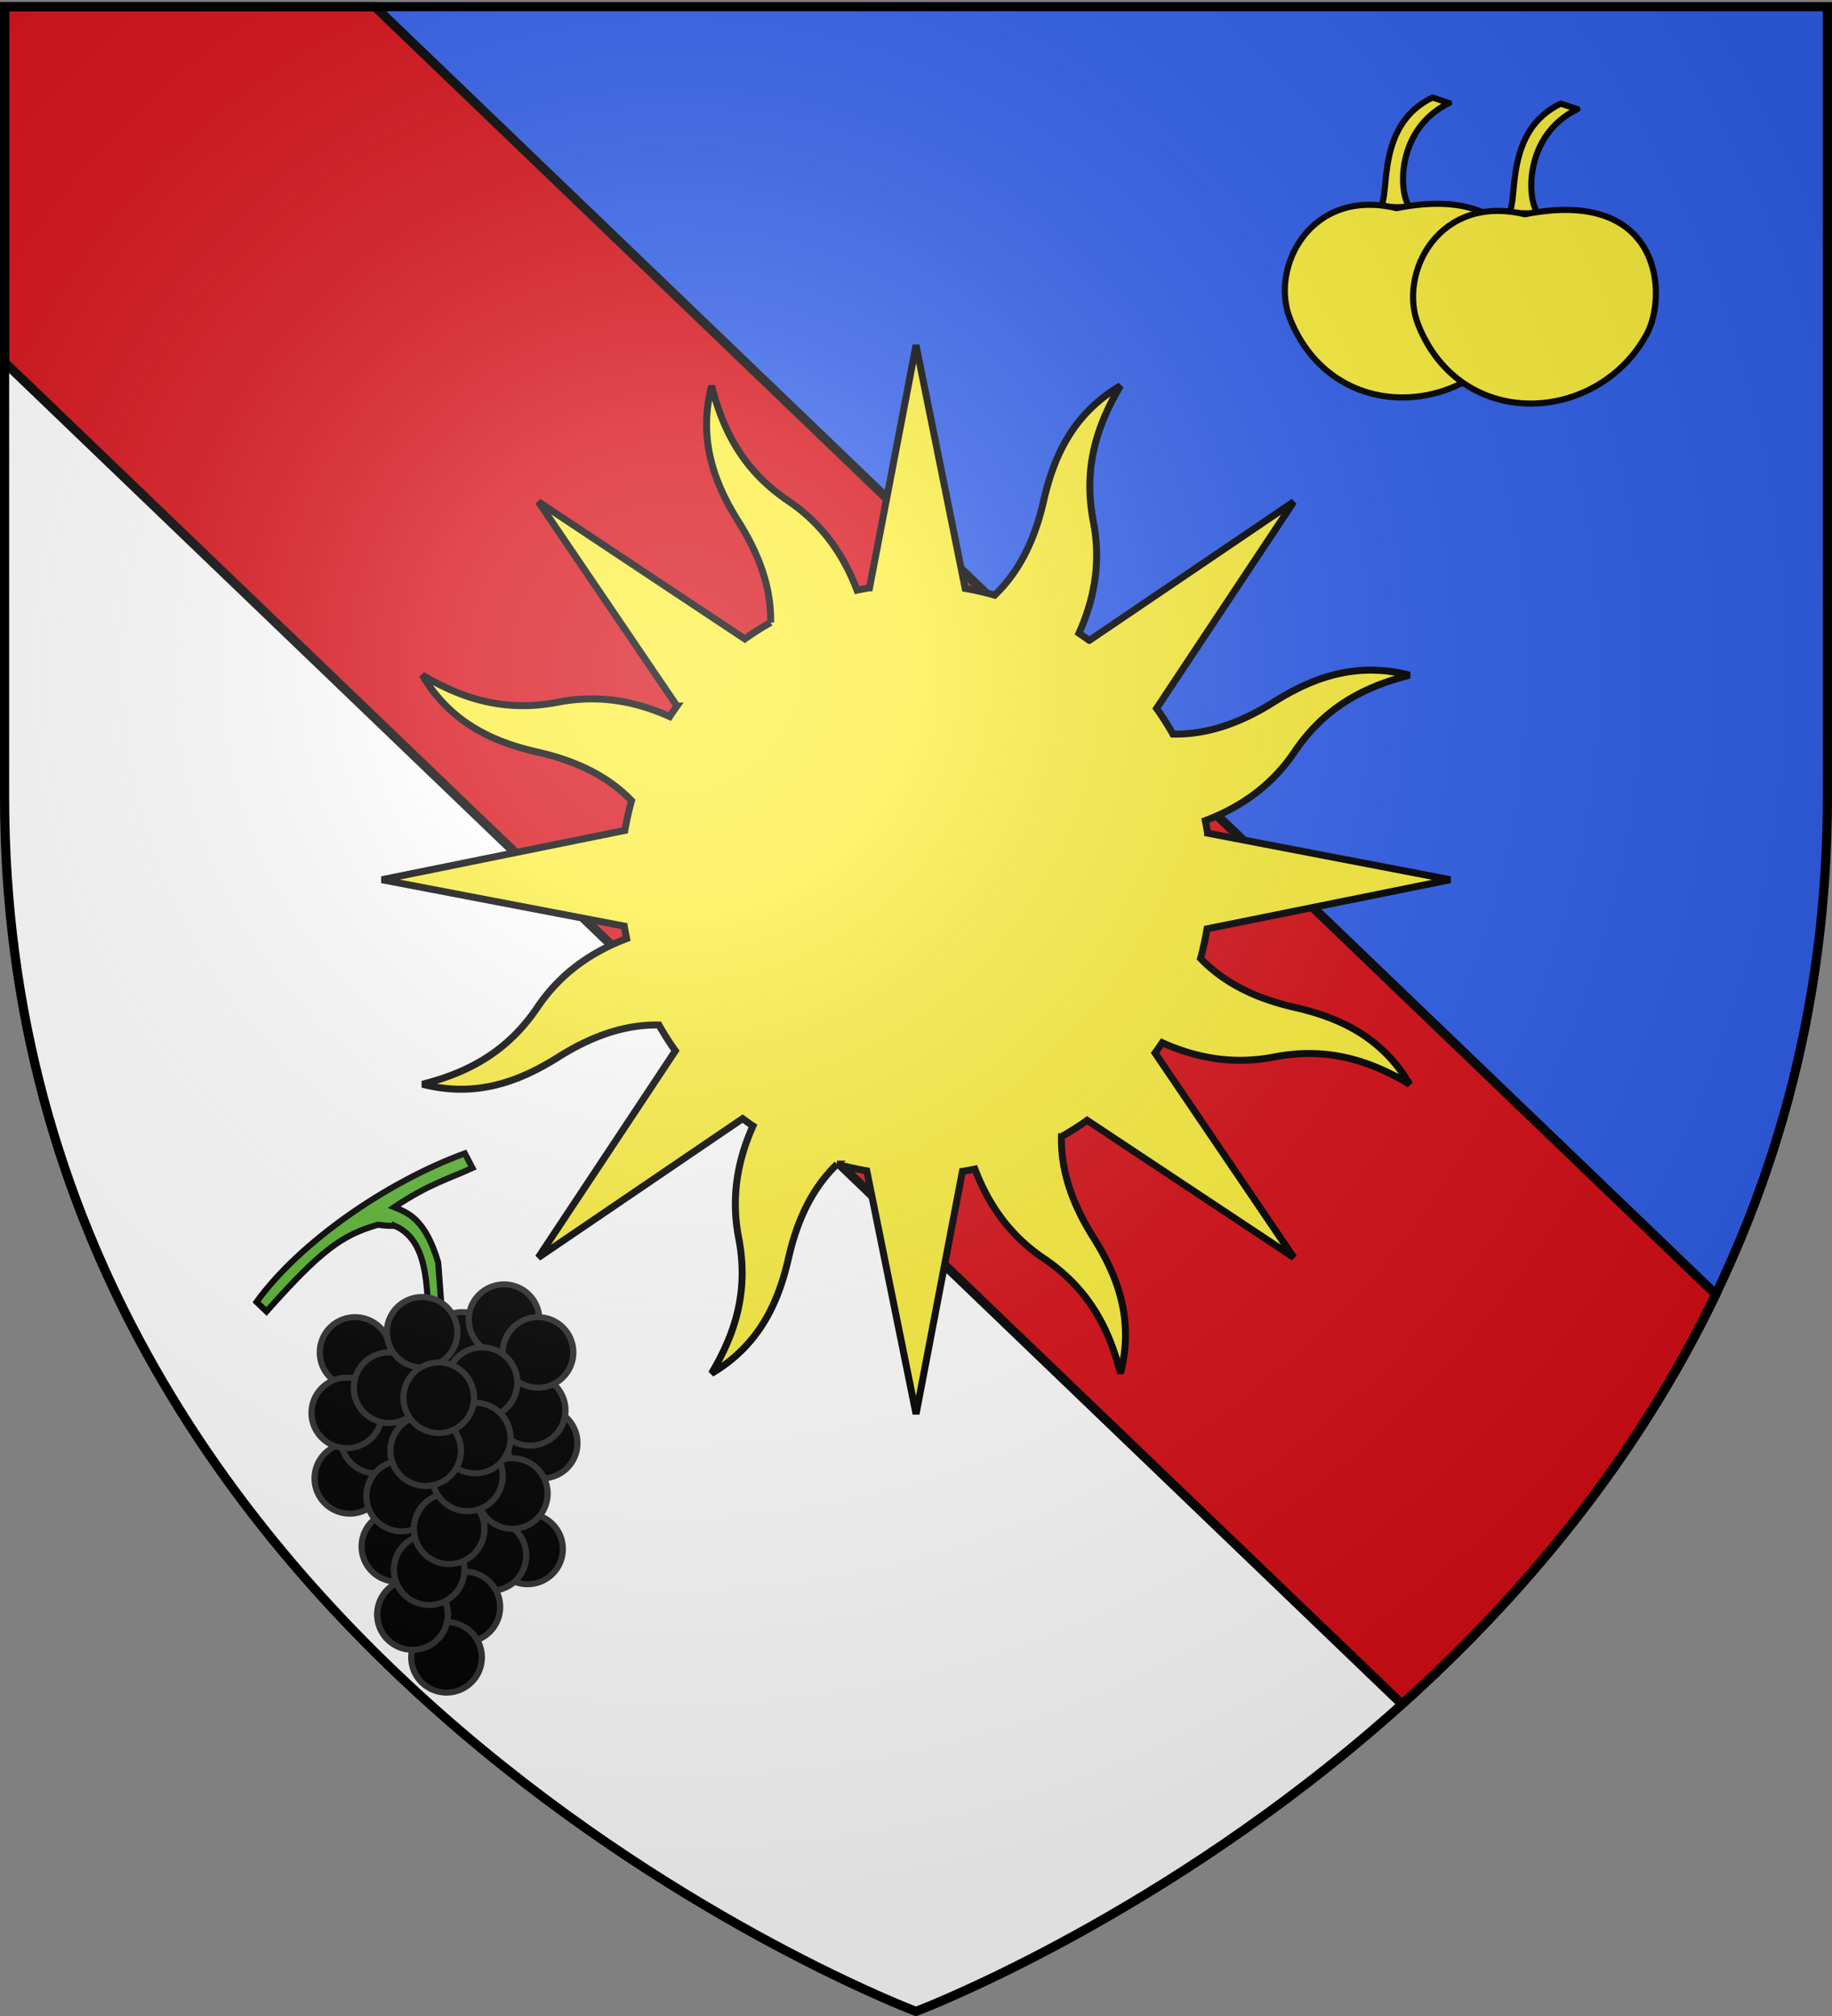
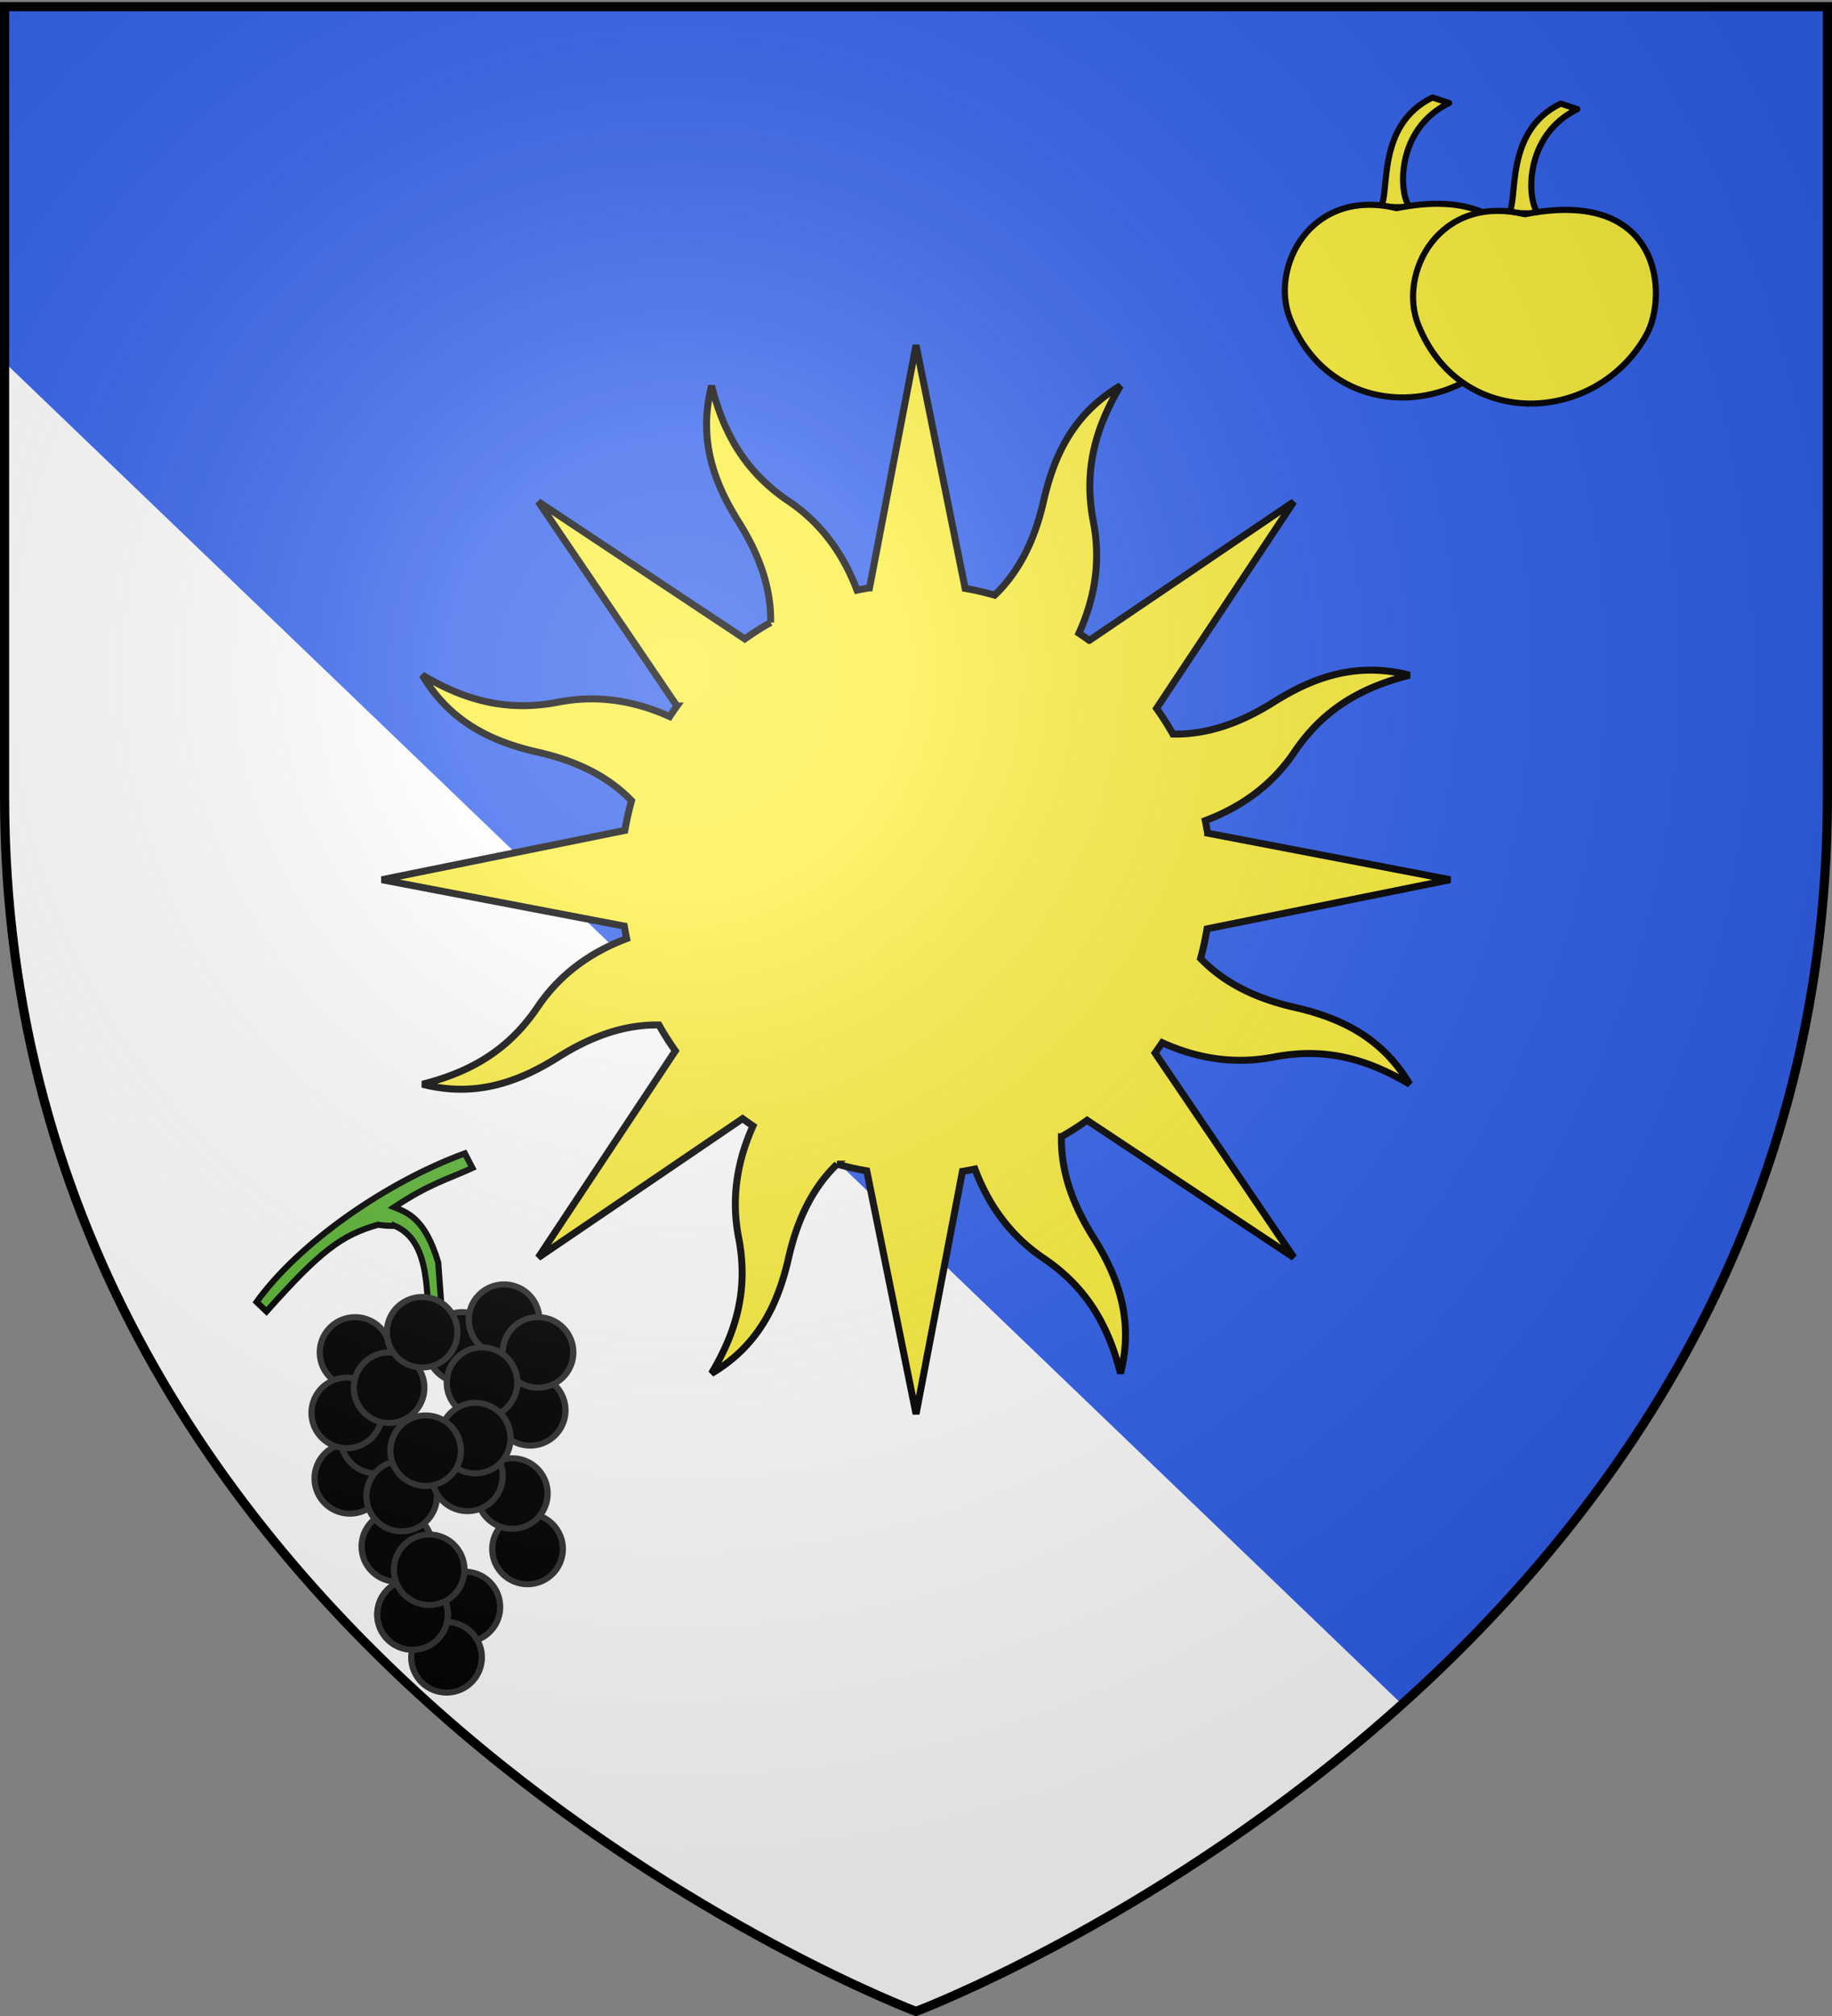
<svg xmlns="http://www.w3.org/2000/svg" xmlns:xlink="http://www.w3.org/1999/xlink" width="600" height="660" version="1.0">
  <rect width="100%" height="100%" fill="#808080" stroke="none" />
  <desc>Flag of Canton of Valais (Wallis)</desc>
  <defs>
    <radialGradient xlink:href="#a" id="c" cx="221.445" cy="226.331" r="300" fx="221.445" fy="226.331" gradientTransform="matrix(1.353 0 0 1.349 -77.63 -85.747)" gradientUnits="userSpaceOnUse" />
    <linearGradient id="a">
      <stop offset="0" style="stop-color:white;stop-opacity:.314" />
      <stop offset=".19" style="stop-color:white;stop-opacity:.251" />
      <stop offset=".6" style="stop-color:#6b6b6b;stop-opacity:.125" />
      <stop offset="1" style="stop-color:black;stop-opacity:.125" />
    </linearGradient>
  </defs>
  <g style="display:inline">
    <path d="M300 658.5s298.5-112.32 298.5-397.772V2.176H1.5v258.552C1.5 546.18 300 658.5 300 658.5" style="opacity:1;fill:#2b5df2;fill-opacity:.941;fill-rule:evenodd;stroke:none;stroke-width:1px;stroke-linecap:butt;stroke-linejoin:miter;stroke-opacity:1" />
    <path d="M1.5 118.625v142.094C1.5 546.17 300 658.5 300 658.5s81.379-30.66 159.156-100.562zm457.656 439.313c8.914-8.206 8.847-7.99 0 0" style="opacity:1;fill:#fff;fill-opacity:1;fill-rule:evenodd;stroke:none;stroke-width:1px;stroke-linecap:butt;stroke-linejoin:miter;stroke-opacity:1" />
-     <path d="M1.5 2.176v116.438l457.656 439.312c38.616-34.705 76.344-79.057 102.782-134.187L122.78 2.176z" style="opacity:1;fill:#e20909;fill-opacity:.941;fill-rule:evenodd;stroke:#000;stroke-width:3;stroke-linecap:butt;stroke-linejoin:miter;stroke-miterlimit:4;stroke-dasharray:none;stroke-opacity:1;display:inline" />
  </g>
  <g style="display:inline">
-     <path d="M783.942 599.635a19.092 19.799 0 1 1 .031.01" style="fill:#000;fill-opacity:1;fill-rule:evenodd;stroke:#313131;stroke-width:3.366;stroke-linecap:round;stroke-linejoin:round;stroke-miterlimit:4;stroke-dasharray:none;stroke-dashoffset:0;stroke-opacity:1" transform="matrix(.605 0 0 .583 -300.163 133.886)" />
    <path d="M783.942 599.635a19.092 19.799 0 1 1 .031.01" style="fill:#000;fill-opacity:1;fill-rule:evenodd;stroke:#313131;stroke-width:3.366;stroke-linecap:round;stroke-linejoin:round;stroke-miterlimit:4;stroke-dasharray:none;stroke-dashoffset:0;stroke-opacity:1" transform="matrix(.605 0 0 .583 -304.088 123.16)" />
    <path d="M783.942 599.635a19.092 19.799 0 1 1 .031.01" style="fill:#000;fill-opacity:1;fill-rule:evenodd;stroke:#313131;stroke-width:3.366;stroke-linecap:round;stroke-linejoin:round;stroke-miterlimit:4;stroke-dasharray:none;stroke-dashoffset:0;stroke-opacity:1" transform="matrix(.605 0 0 .583 -326.34 102.534)" />
    <path d="M783.942 599.635a19.092 19.799 0 1 1 .031.01" style="fill:#000;fill-opacity:1;fill-rule:evenodd;stroke:#313131;stroke-width:3.366;stroke-linecap:round;stroke-linejoin:round;stroke-miterlimit:4;stroke-dasharray:none;stroke-dashoffset:0;stroke-opacity:1" transform="matrix(.605 0 0 .583 -361.43 104.184)" />
    <path d="M783.942 599.635a19.092 19.799 0 1 1 .031.01" style="fill:#000;fill-opacity:1;fill-rule:evenodd;stroke:#313131;stroke-width:3.366;stroke-linecap:round;stroke-linejoin:round;stroke-miterlimit:4;stroke-dasharray:none;stroke-dashoffset:0;stroke-opacity:1" transform="matrix(.605 0 0 .583 -312.647 93.459)" />
    <path d="M783.942 599.635a19.092 19.799 0 1 1 .031.01" style="fill:#000;fill-opacity:1;fill-rule:evenodd;stroke:#313131;stroke-width:3.366;stroke-linecap:round;stroke-linejoin:round;stroke-miterlimit:4;stroke-dasharray:none;stroke-dashoffset:0;stroke-opacity:1" transform="matrix(.605 0 0 .583 -301.52 104.184)" />
    <path d="M783.942 599.635a19.092 19.799 0 1 1 .031.01" style="fill:#000;fill-opacity:1;fill-rule:evenodd;stroke:#313131;stroke-width:3.366;stroke-linecap:round;stroke-linejoin:round;stroke-miterlimit:4;stroke-dasharray:none;stroke-dashoffset:0;stroke-opacity:1" transform="matrix(.605 0 0 .583 -363.141 145.436)" />
    <path d="M783.942 599.635a19.092 19.799 0 1 1 .031.01" style="fill:#000;fill-opacity:1;fill-rule:evenodd;stroke:#313131;stroke-width:3.366;stroke-linecap:round;stroke-linejoin:round;stroke-miterlimit:4;stroke-dasharray:none;stroke-dashoffset:0;stroke-opacity:1" transform="matrix(.605 0 0 .583 -354.583 132.236)" />
    <path d="M783.942 599.635a19.092 19.799 0 1 1 .031.01" style="fill:#000;fill-opacity:1;fill-rule:evenodd;stroke:#313131;stroke-width:3.366;stroke-linecap:round;stroke-linejoin:round;stroke-miterlimit:4;stroke-dasharray:none;stroke-dashoffset:0;stroke-opacity:1" transform="matrix(.605 0 0 .583 -364.144 123.985)" />
    <path d="M141.396 401.357c-3.423 0-5.563-.412-5.563-.412-11.796 3.345-18.724 8.35-36.556 28.4l-3.246-3.102c13.792-19.144 42.062-39.058 68.21-48.649l2.486 4.774c-7.809 3.6-14.094 5.144-25.631 12.855 4.279 1.705 10.142 3.653 14.422 18.097l1.711 23.102h-4.279c-1.665-11.045.798-29.624-11.554-35.065z" style="fill:#5ab532;fill-opacity:1;fill-rule:evenodd;stroke:#000;stroke-width:2;stroke-linecap:butt;stroke-linejoin:miter;stroke-miterlimit:4;stroke-dasharray:none;stroke-opacity:1" transform="translate(-12)" />
    <path d="M783.942 599.635a19.092 19.799 0 1 1 .031.01" style="fill:#000;fill-opacity:1;fill-rule:evenodd;stroke:#313131;stroke-width:3.366;stroke-linecap:round;stroke-linejoin:round;stroke-miterlimit:4;stroke-dasharray:none;stroke-dashoffset:0;stroke-opacity:1" transform="matrix(.605 0 0 .583 -319.848 114.085)" />
    <path d="M783.942 599.635a19.092 19.799 0 1 1 .031.01" style="fill:#000;fill-opacity:1;fill-rule:evenodd;stroke:#313131;stroke-width:3.366;stroke-linecap:round;stroke-linejoin:round;stroke-miterlimit:4;stroke-dasharray:none;stroke-dashoffset:0;stroke-opacity:1" transform="matrix(.605 0 0 .583 -350.304 115.735)" />
    <path d="M783.942 599.635a19.092 19.799 0 1 1 .031.01" style="fill:#000;fill-opacity:1;fill-rule:evenodd;stroke:#313131;stroke-width:3.366;stroke-linecap:round;stroke-linejoin:round;stroke-miterlimit:4;stroke-dasharray:none;stroke-dashoffset:0;stroke-opacity:1" transform="matrix(.605 0 0 .583 -339.471 97.584)" />
    <path d="M783.942 599.635a19.092 19.799 0 1 1 .031.01" style="fill:#000;fill-opacity:1;fill-rule:evenodd;stroke:#313131;stroke-width:3.366;stroke-linecap:round;stroke-linejoin:round;stroke-miterlimit:4;stroke-dasharray:none;stroke-dashoffset:0;stroke-opacity:1" transform="matrix(.605 0 0 .583 -304.944 168.538)" />
-     <path d="M783.942 599.635a19.092 19.799 0 1 1 .031.01" style="fill:#000;fill-opacity:1;fill-rule:evenodd;stroke:#313131;stroke-width:3.366;stroke-linecap:round;stroke-linejoin:round;stroke-miterlimit:4;stroke-dasharray:none;stroke-dashoffset:0;stroke-opacity:1" transform="matrix(.605 0 0 .583 -316.926 170.671)" />
    <path d="M783.942 599.635a19.092 19.799 0 1 1 .031.01" style="fill:#000;fill-opacity:1;fill-rule:evenodd;stroke:#313131;stroke-width:3.366;stroke-linecap:round;stroke-linejoin:round;stroke-miterlimit:4;stroke-dasharray:none;stroke-dashoffset:0;stroke-opacity:1" transform="matrix(.605 0 0 .583 -309.932 150.387)" />
    <path d="M783.942 599.635a19.092 19.799 0 1 1 .031.01" style="fill:#000;fill-opacity:1;fill-rule:evenodd;stroke:#313131;stroke-width:3.366;stroke-linecap:round;stroke-linejoin:round;stroke-miterlimit:4;stroke-dasharray:none;stroke-dashoffset:0;stroke-opacity:1" transform="matrix(.605 0 0 .583 -347.736 167.713)" />
    <path d="M783.942 599.635a19.092 19.799 0 1 1 .031.01" style="fill:#000;fill-opacity:1;fill-rule:evenodd;stroke:#313131;stroke-width:3.366;stroke-linecap:round;stroke-linejoin:round;stroke-miterlimit:4;stroke-dasharray:none;stroke-dashoffset:0;stroke-opacity:1" transform="matrix(.605 0 0 .583 -346.171 151.212)" />
    <path d="M783.942 599.635a19.092 19.799 0 1 1 .031.01" style="fill:#000;fill-opacity:1;fill-rule:evenodd;stroke:#313131;stroke-width:3.366;stroke-linecap:round;stroke-linejoin:round;stroke-miterlimit:4;stroke-dasharray:none;stroke-dashoffset:0;stroke-opacity:1" transform="matrix(.605 0 0 .583 -325.484 187.514)" />
    <path d="M783.942 599.635a19.092 19.799 0 1 1 .031.01" style="fill:#000;fill-opacity:1;fill-rule:evenodd;stroke:#313131;stroke-width:3.366;stroke-linecap:round;stroke-linejoin:round;stroke-miterlimit:4;stroke-dasharray:none;stroke-dashoffset:0;stroke-opacity:1" transform="matrix(.605 0 0 .583 -331.475 204.014)" />
    <path d="M783.942 599.635a19.092 19.799 0 1 1 .031.01" style="fill:#000;fill-opacity:1;fill-rule:evenodd;stroke:#313131;stroke-width:3.366;stroke-linecap:round;stroke-linejoin:round;stroke-miterlimit:4;stroke-dasharray:none;stroke-dashoffset:0;stroke-opacity:1" transform="matrix(.605 0 0 .583 -342.601 189.989)" />
    <path d="M783.942 599.635a19.092 19.799 0 1 1 .031.01" style="fill:#000;fill-opacity:1;fill-rule:evenodd;stroke:#313131;stroke-width:3.366;stroke-linecap:round;stroke-linejoin:round;stroke-miterlimit:4;stroke-dasharray:none;stroke-dashoffset:0;stroke-opacity:1" transform="matrix(.605 0 0 .583 -342.601 189.989)" />
    <path d="M783.942 599.635a19.092 19.799 0 1 1 .031.01" style="fill:#000;fill-opacity:1;fill-rule:evenodd;stroke:#313131;stroke-width:3.366;stroke-linecap:round;stroke-linejoin:round;stroke-miterlimit:4;stroke-dasharray:none;stroke-dashoffset:0;stroke-opacity:1" transform="matrix(.605 0 0 .583 -337.172 175.338)" />
-     <path d="M783.942 599.635a19.092 19.799 0 1 1 .031.01" style="fill:#000;fill-opacity:1;fill-rule:evenodd;stroke:#313131;stroke-width:3.366;stroke-linecap:round;stroke-linejoin:round;stroke-miterlimit:4;stroke-dasharray:none;stroke-dashoffset:0;stroke-opacity:1" transform="matrix(.605 0 0 .583 -330.62 161.937)" />
    <path d="M783.942 599.635a19.092 19.799 0 1 1 .031.01" style="fill:#000;fill-opacity:1;fill-rule:evenodd;stroke:#313131;stroke-width:3.366;stroke-linecap:round;stroke-linejoin:round;stroke-miterlimit:4;stroke-dasharray:none;stroke-dashoffset:0;stroke-opacity:1" transform="matrix(.605 0 0 .583 -324.628 144.611)" />
    <path d="M783.942 599.635a19.092 19.799 0 1 1 .031.01" style="fill:#000;fill-opacity:1;fill-rule:evenodd;stroke:#313131;stroke-width:3.366;stroke-linecap:round;stroke-linejoin:round;stroke-miterlimit:4;stroke-dasharray:none;stroke-dashoffset:0;stroke-opacity:1" transform="matrix(.605 0 0 .583 -322.06 132.236)" />
    <path d="M783.942 599.635a19.092 19.799 0 1 1 .031.01" style="fill:#000;fill-opacity:1;fill-rule:evenodd;stroke:#313131;stroke-width:3.366;stroke-linecap:round;stroke-linejoin:round;stroke-miterlimit:4;stroke-dasharray:none;stroke-dashoffset:0;stroke-opacity:1" transform="matrix(.605 0 0 .583 -338.322 136.36)" />
-     <path d="M783.942 599.635a19.092 19.799 0 1 1 .031.01" style="fill:#000;fill-opacity:1;fill-rule:evenodd;stroke:#313131;stroke-width:3.366;stroke-linecap:round;stroke-linejoin:round;stroke-miterlimit:4;stroke-dasharray:none;stroke-dashoffset:0;stroke-opacity:1" transform="matrix(.605 0 0 .583 -334.043 119.035)" />
    <path d="M233.06 126.314c-4.378 17.124.448 31.22 8.816 44.503 6.472 10.271 10.723 21.217 10.521 32.978a96 96 0 0 0-8.46 5.374l-67.63-44.92 45.403 66.883a98 98 0 0 0-2.375 3.455c-12.878-5.8-24.967-6.951-36.487-4.723-16.284 3.15-30.11-.26-44.546-8.865 9.012 15.205 22.458 21.756 37.767 25.231 11.863 2.693 22.585 7.417 30.767 15.908a97 97 0 0 0-2.184 9.722l-79.605 16.142 79.425 15.189c.218 1.366.482 2.729.76 4.093-13.211 4.999-22.605 12.714-29.176 22.438-9.287 13.742-21.41 21.11-37.702 25.234 17.124 4.379 31.197-.505 44.48-8.873 10.27-6.471 21.216-10.723 32.976-10.52a96 96 0 0 0 5.375 8.46l-44.897 67.686 66.917-45.484c1.118.81 2.25 1.64 3.398 2.4-5.801 12.878-6.928 25.023-4.7 36.543 3.15 16.284-.283 30.053-8.888 44.49 15.205-9.013 21.756-22.458 25.231-37.768 2.692-11.862 7.417-22.585 15.908-30.767a96 96 0 0 0 9.721 2.185l16.143 79.604 15.189-79.425a96 96 0 0 0 4.093-.76c4.996 13.216 12.716 22.606 22.438 29.176 13.742 9.288 21.11 21.41 25.234 37.702 4.378-17.123-.505-31.196-8.873-44.479-6.484-10.291-10.688-21.204-10.464-33a96 96 0 0 0 8.403-5.351l67.687 44.896-45.427-66.94a98 98 0 0 0 2.343-3.375c12.881 5.818 25.017 6.93 36.543 4.7 16.284-3.15 30.053.284 44.49 8.888-9.013-15.204-22.435-21.699-37.745-25.174-11.848-2.69-22.558-7.505-30.733-15.989.888-3.194 1.57-6.418 2.128-9.697l79.628-16.086-79.449-15.246a96 96 0 0 0-.76-4.093c13.224-4.994 22.604-12.712 29.176-22.437 9.288-13.742 21.434-21.053 37.726-25.178-17.124-4.378-31.22.448-44.503 8.817-10.291 6.483-21.204 10.687-33 10.463a96 96 0 0 0-5.351-8.403l44.92-67.63-66.964 45.37a98 98 0 0 0-3.375-2.342c5.81-12.874 6.952-24.967 4.723-36.486-3.15-16.285.26-30.11 8.865-44.547-15.204 9.012-21.699 22.434-25.174 37.744-2.695 11.875-7.502 22.632-16.022 30.814-3.184-.884-6.395-1.652-9.664-2.208l-16.086-79.628-15.246 79.448a96 96 0 0 0-4.093.76c-4.998-13.215-12.712-22.603-22.437-29.176-13.743-9.287-21.054-21.433-25.178-37.726z" style="fill:#fcef3c;fill-opacity:1;fill-rule:nonzero;stroke:#000;stroke-width:2.28;stroke-linecap:butt;stroke-linejoin:miter;marker:none;marker-start:none;marker-mid:none;marker-end:none;stroke-miterlimit:4;stroke-dasharray:none;stroke-dashoffset:0;stroke-opacity:1;visibility:visible;display:inline;overflow:visible" />
    <use xlink:href="#b" width="600" height="660" style="display:inline" transform="translate(-42 -2)" />
    <g id="b" style="display:inline">
      <path d="M1194.123 75.764c3.254-3.996-1.7-26.849 17.042-35.84l5.435 1.811c-17.624 8.553-16.57 29.929-12.83 34.141z" style="opacity:1;fill:#fcef3c;fill-opacity:1;stroke:#000;stroke-width:2;stroke-linejoin:round;stroke-miterlimit:4;stroke-dasharray:none;stroke-opacity:1" transform="translate(-700 -6)" />
      <path d="M1199.388 76.159c44.997-8.996 46.91 26.607 39.859 39.406-16.154 29.323-60.68 31.875-74.735-3.17-6.771-16.883 6.762-43.071 34.876-36.236z" style="opacity:1;fill:#fcef3c;fill-opacity:1;stroke:#000;stroke-width:2;stroke-linejoin:round;stroke-miterlimit:4;stroke-dasharray:none;stroke-opacity:1" transform="translate(-700 -6)" />
    </g>
  </g>
  <g style="display:inline">
    <path d="M300 658.5s298.5-112.32 298.5-397.772V2.176H1.5v258.552C1.5 546.18 300 658.5 300 658.5" style="opacity:1;fill:url(#c);fill-opacity:1;fill-rule:evenodd;stroke:none;stroke-width:1px;stroke-linecap:butt;stroke-linejoin:miter;stroke-opacity:1" />
  </g>
  <g style="display:inline">
    <path d="M300 658.5S1.5 546.18 1.5 260.728V2.176h597v258.552C598.5 546.18 300 658.5 300 658.5z" style="opacity:1;fill:none;fill-opacity:1;fill-rule:evenodd;stroke:#000;stroke-width:3;stroke-linecap:butt;stroke-linejoin:miter;stroke-miterlimit:4;stroke-dasharray:none;stroke-opacity:1" />
  </g>
</svg>